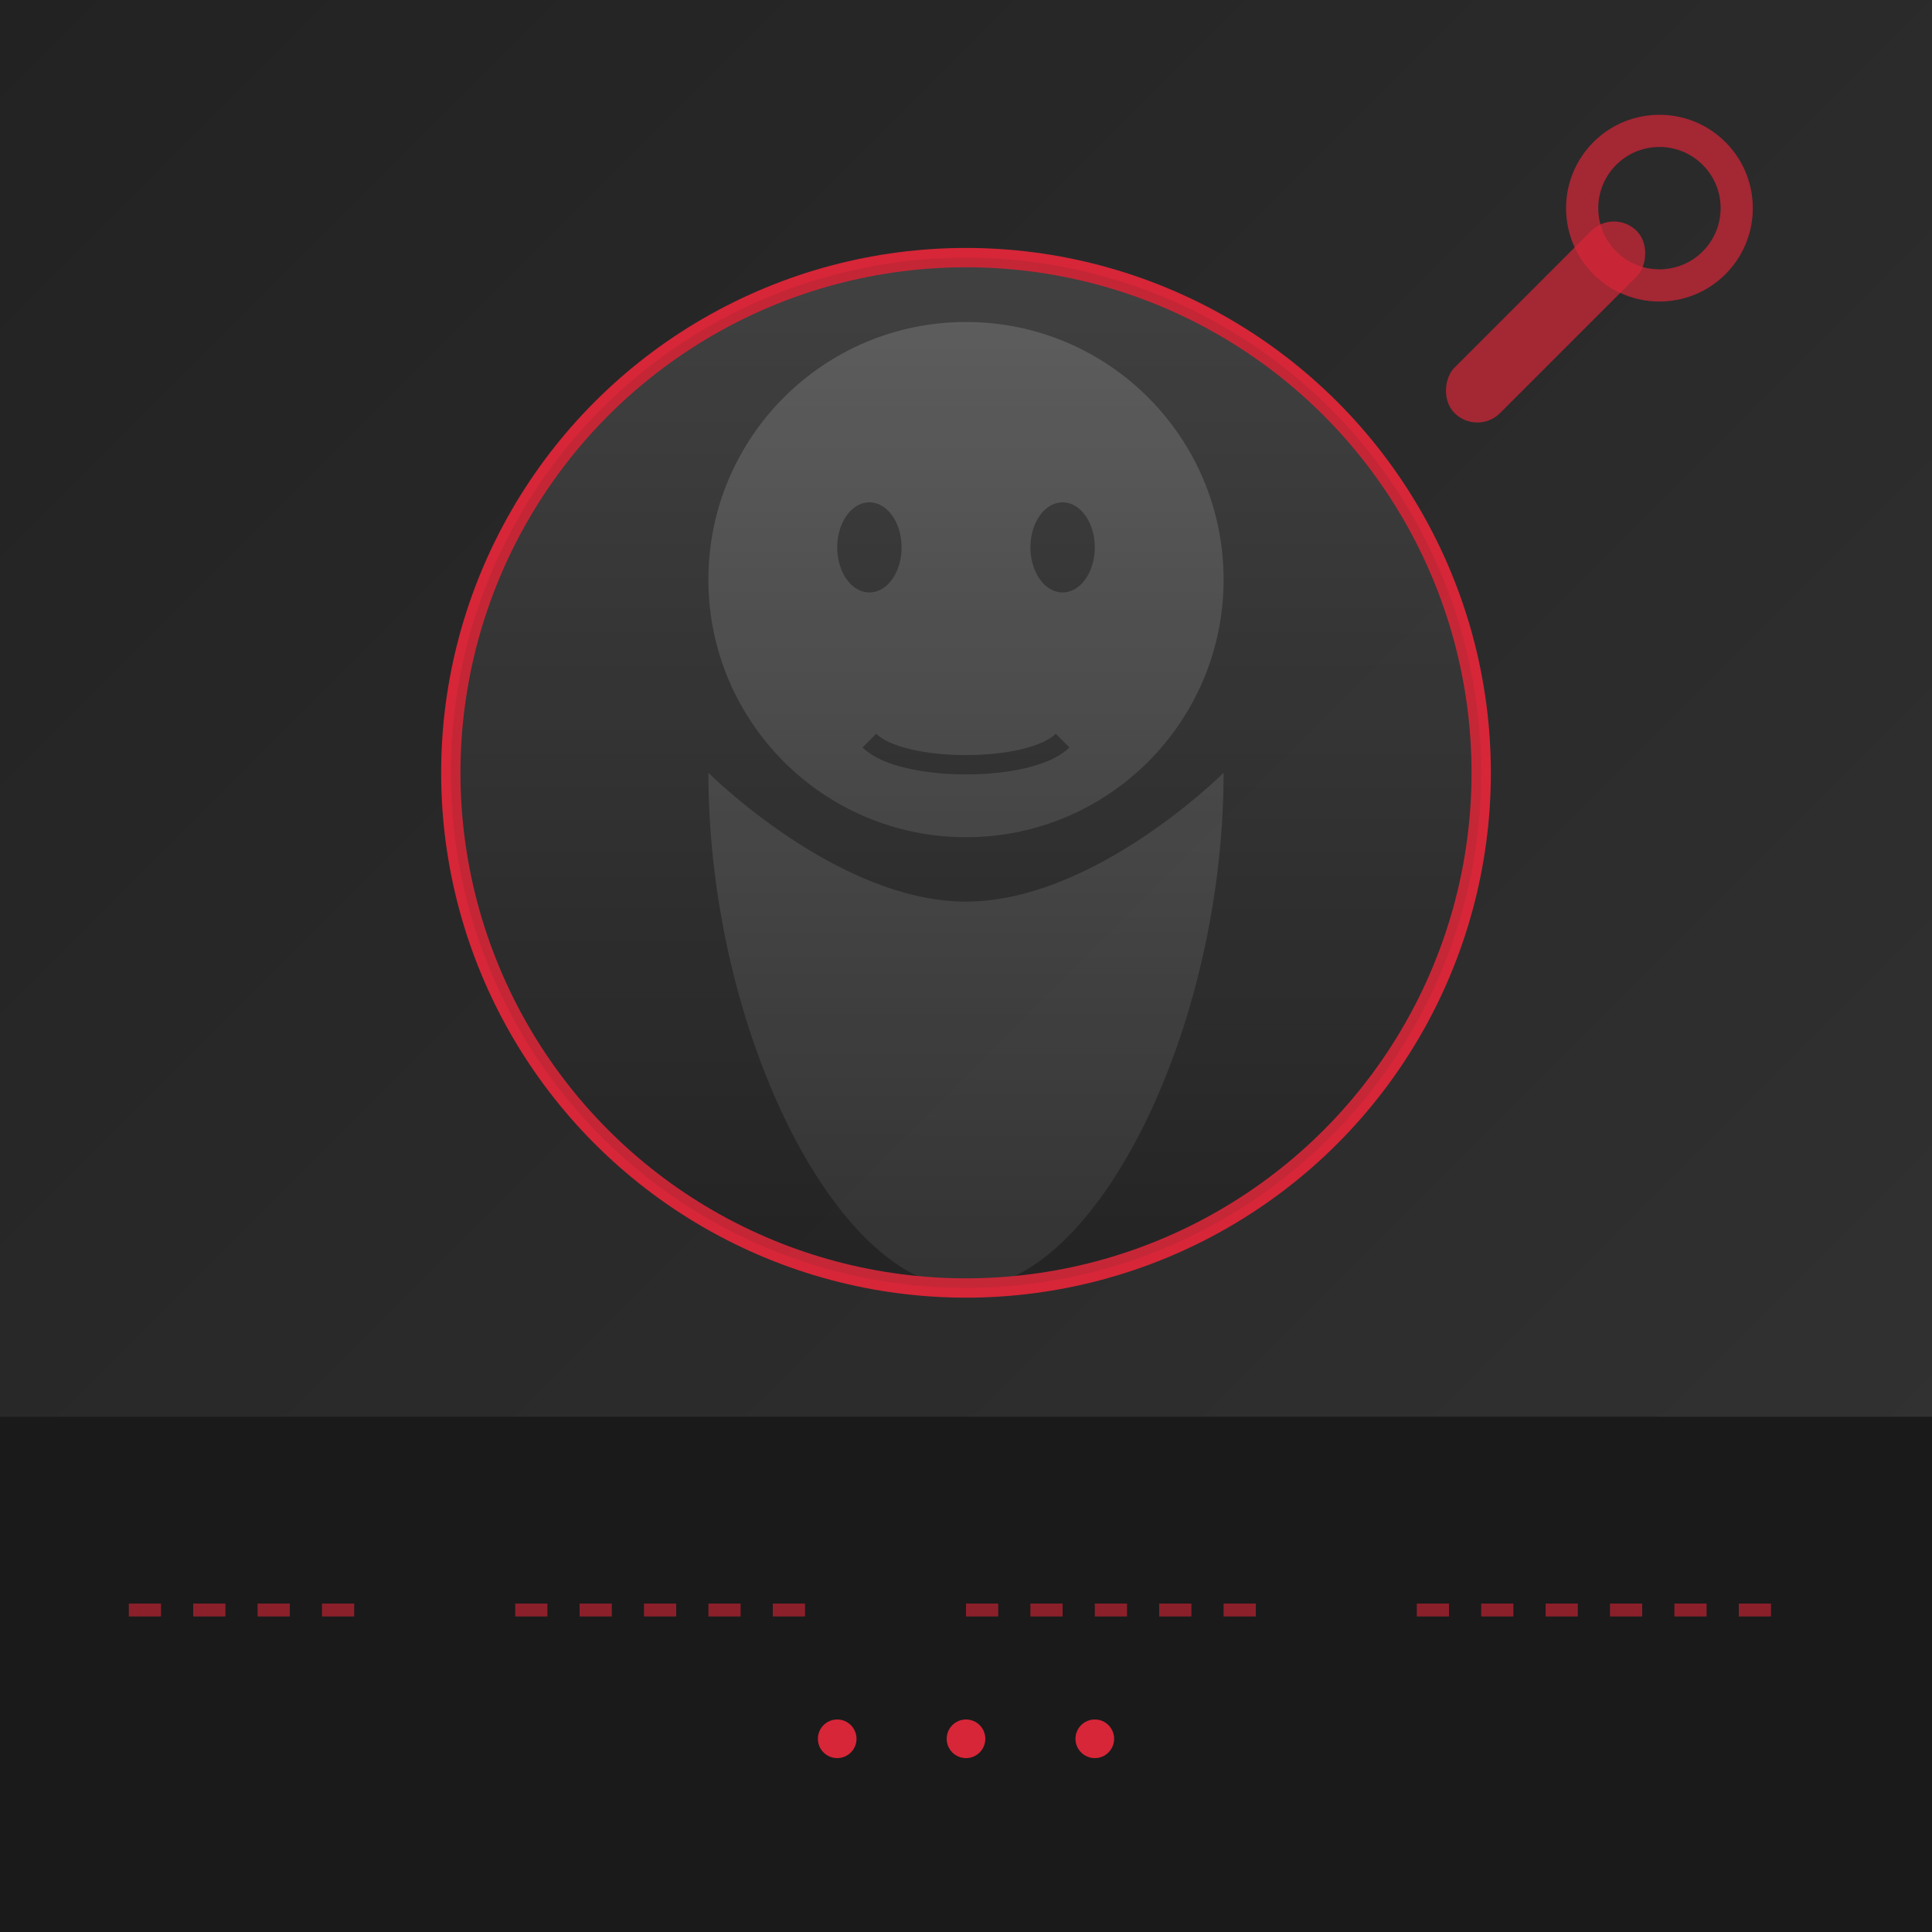
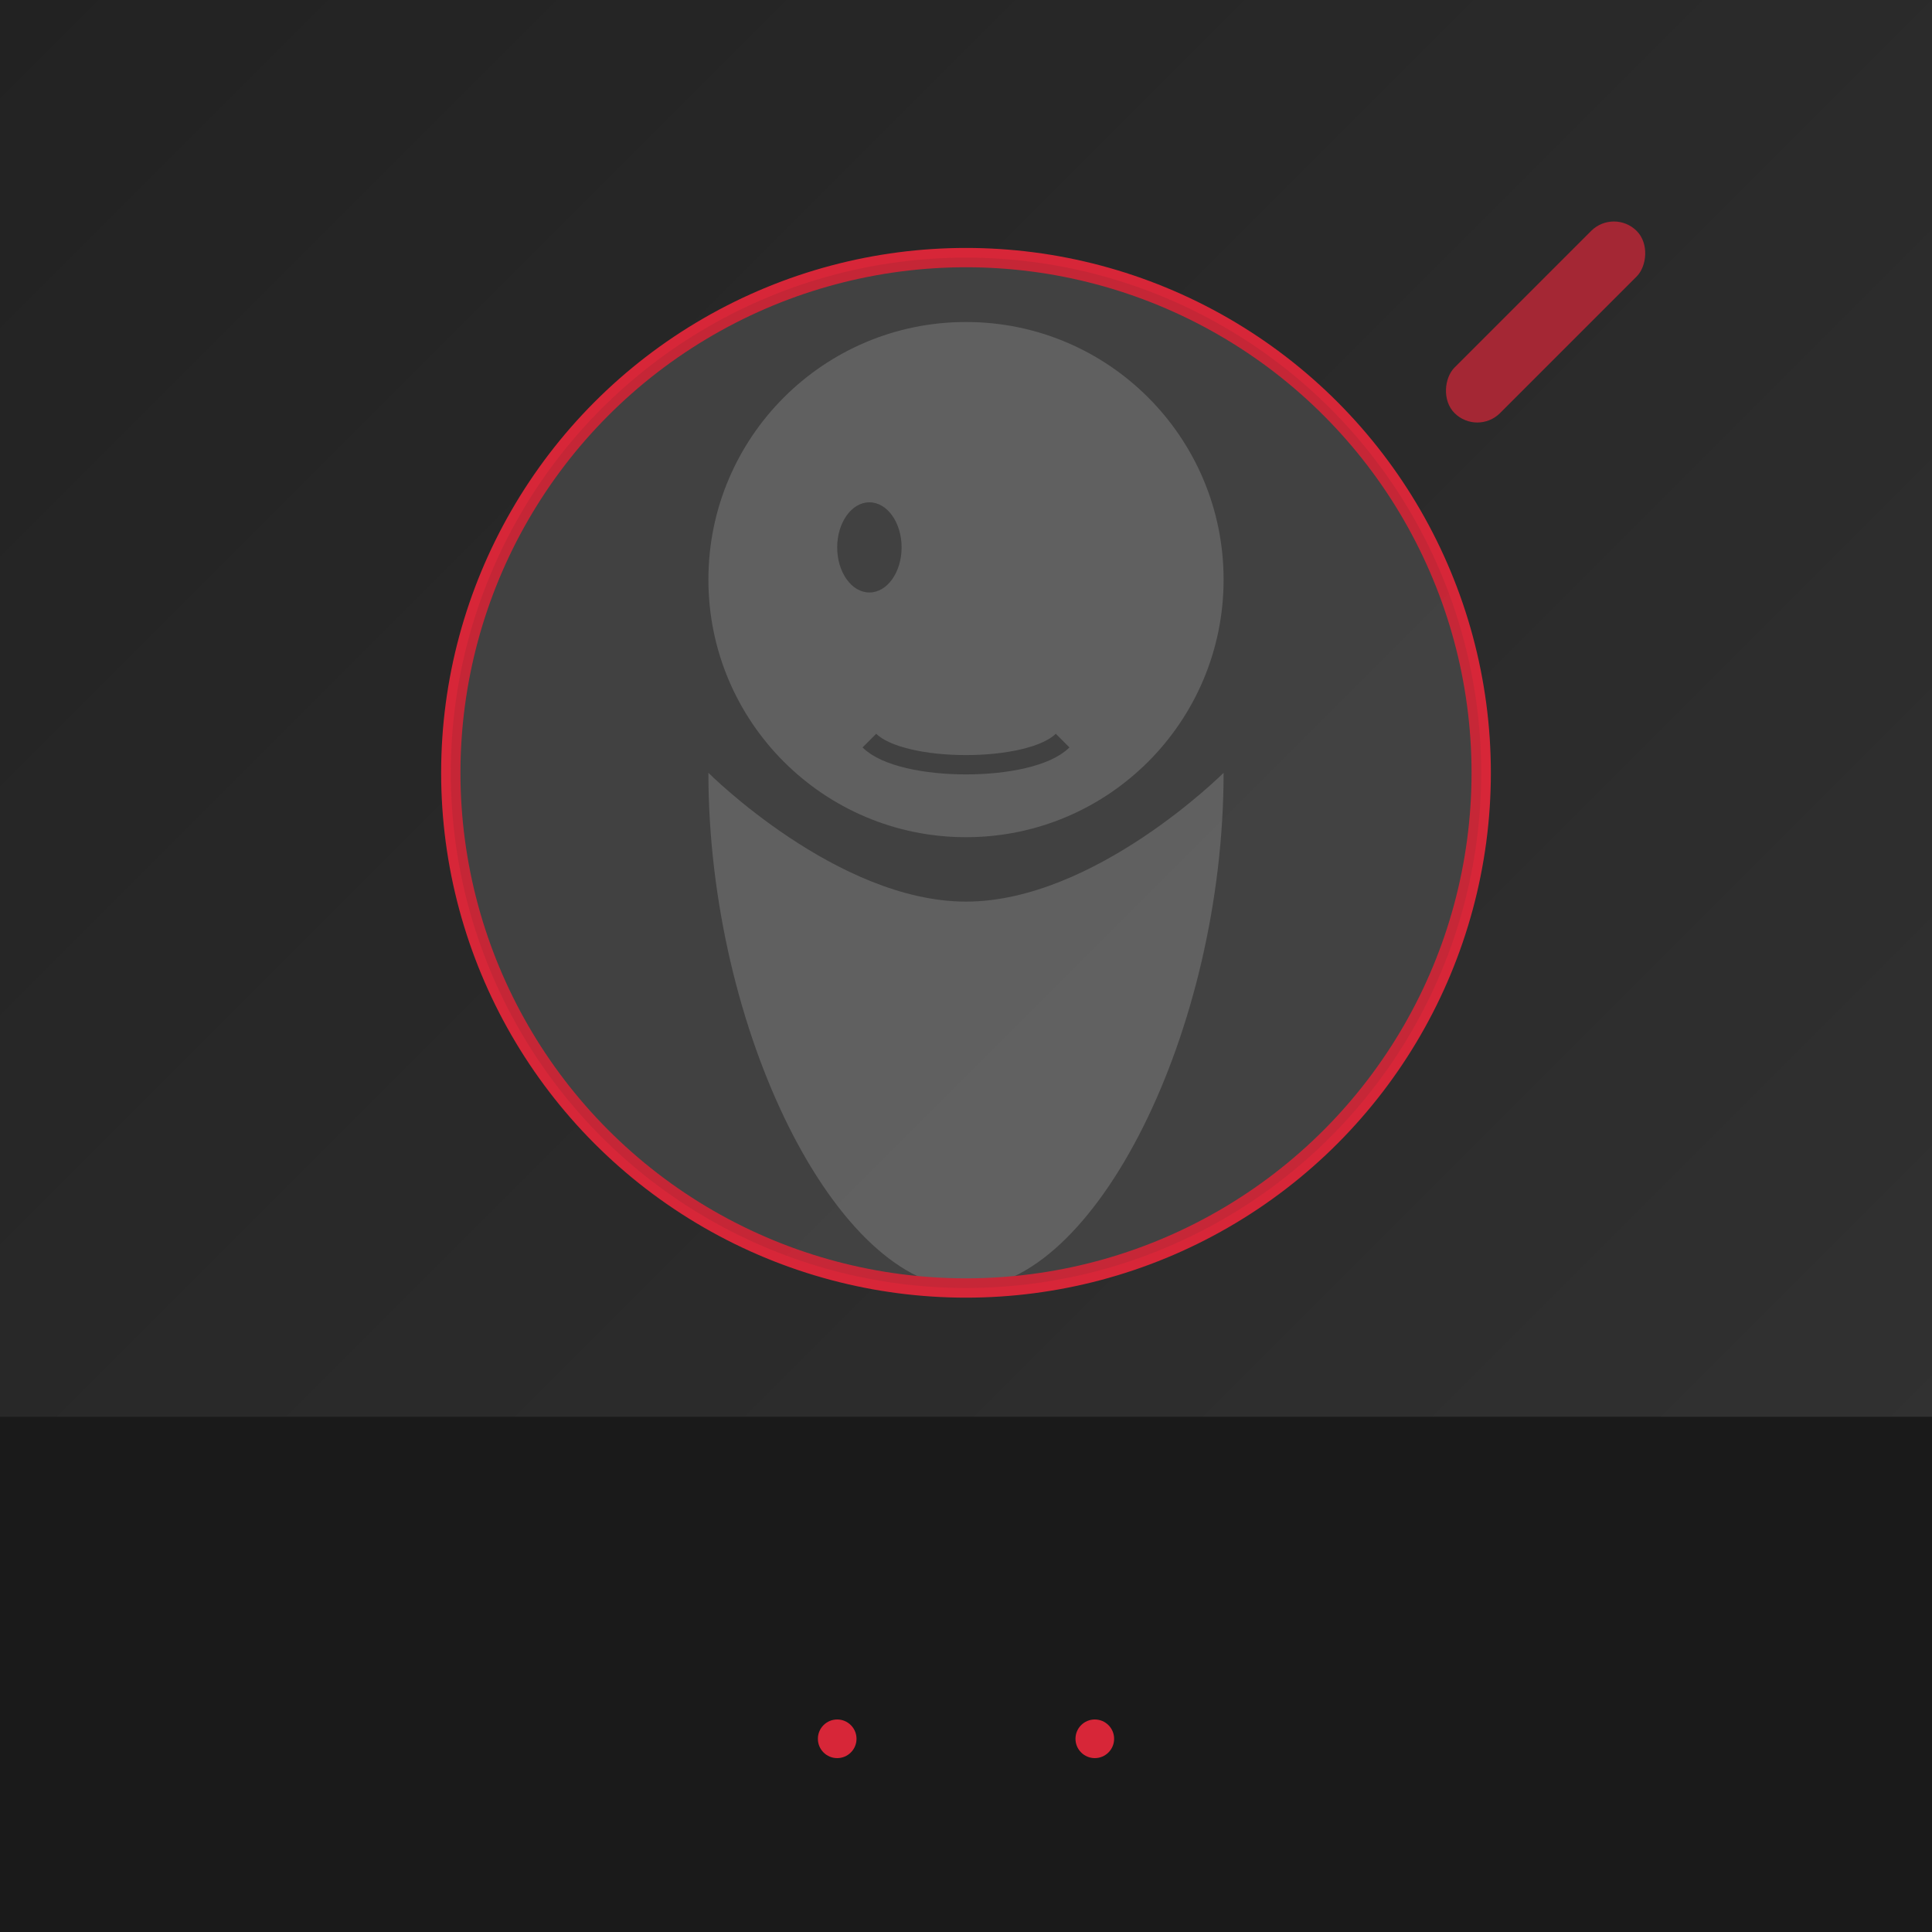
<svg xmlns="http://www.w3.org/2000/svg" width="300" height="300" viewBox="0 0 300 300">
  <defs>
    <linearGradient id="bg-grad" x1="0%" y1="0%" x2="100%" y2="100%">
      <stop offset="0%" stop-color="#222222" />
      <stop offset="100%" stop-color="#333333" />
    </linearGradient>
    <clipPath id="circleClip">
      <circle cx="150" cy="120" r="80" />
    </clipPath>
    <linearGradient id="overlay-grad" x1="0%" y1="0%" x2="0%" y2="100%">
      <stop offset="0%" stop-color="rgba(0,0,0,0)" />
      <stop offset="100%" stop-color="rgba(0,0,0,0.5)" />
    </linearGradient>
  </defs>
  <rect width="100%" height="100%" fill="url(#bg-grad)" />
  <g clip-path="url(#circleClip)">
    <rect x="70" y="40" width="160" height="160" fill="#444444" />
    <circle cx="150" cy="90" r="40" fill="#666666" />
    <path d="M110,120 C110,160 130,200 150,200 C170,200 190,160 190,120 C190,120 170,140 150,140 C130,140 110,120 110,120 Z" fill="#666666" />
    <ellipse cx="135" cy="85" rx="5" ry="7" fill="#444444" />
-     <ellipse cx="165" cy="85" rx="5" ry="7" fill="#444444" />
    <path d="M135,115 C140,120 160,120 165,115" stroke="#444444" stroke-width="3" fill="none" />
-     <rect x="70" y="40" width="160" height="160" fill="url(#overlay-grad)" />
  </g>
  <g transform="translate(240, 50) rotate(45)">
    <rect x="-5" y="-20" width="10" height="40" rx="5" fill="#D72638" opacity="0.7" />
-     <circle cx="0" cy="-25" r="12" stroke="#D72638" stroke-width="5" fill="none" opacity="0.7" />
  </g>
  <circle cx="150" cy="120" r="80" stroke="#D72638" stroke-width="3" fill="none" />
  <circle cx="150" cy="120" r="80" fill="url(#bg-grad)" opacity="0.1" />
  <rect x="0" y="220" width="300" height="80" fill="#1A1A1A" />
-   <path d="M20,250 L60,250 M80,250 L130,250 M150,250 L200,250 M220,250 L280,250" stroke="#D72638" stroke-width="2" stroke-dasharray="5,5" opacity="0.6" />
-   <circle cx="150" cy="270" r="3" fill="#D72638" />
  <circle cx="170" cy="270" r="3" fill="#D72638" />
  <circle cx="130" cy="270" r="3" fill="#D72638" />
</svg>